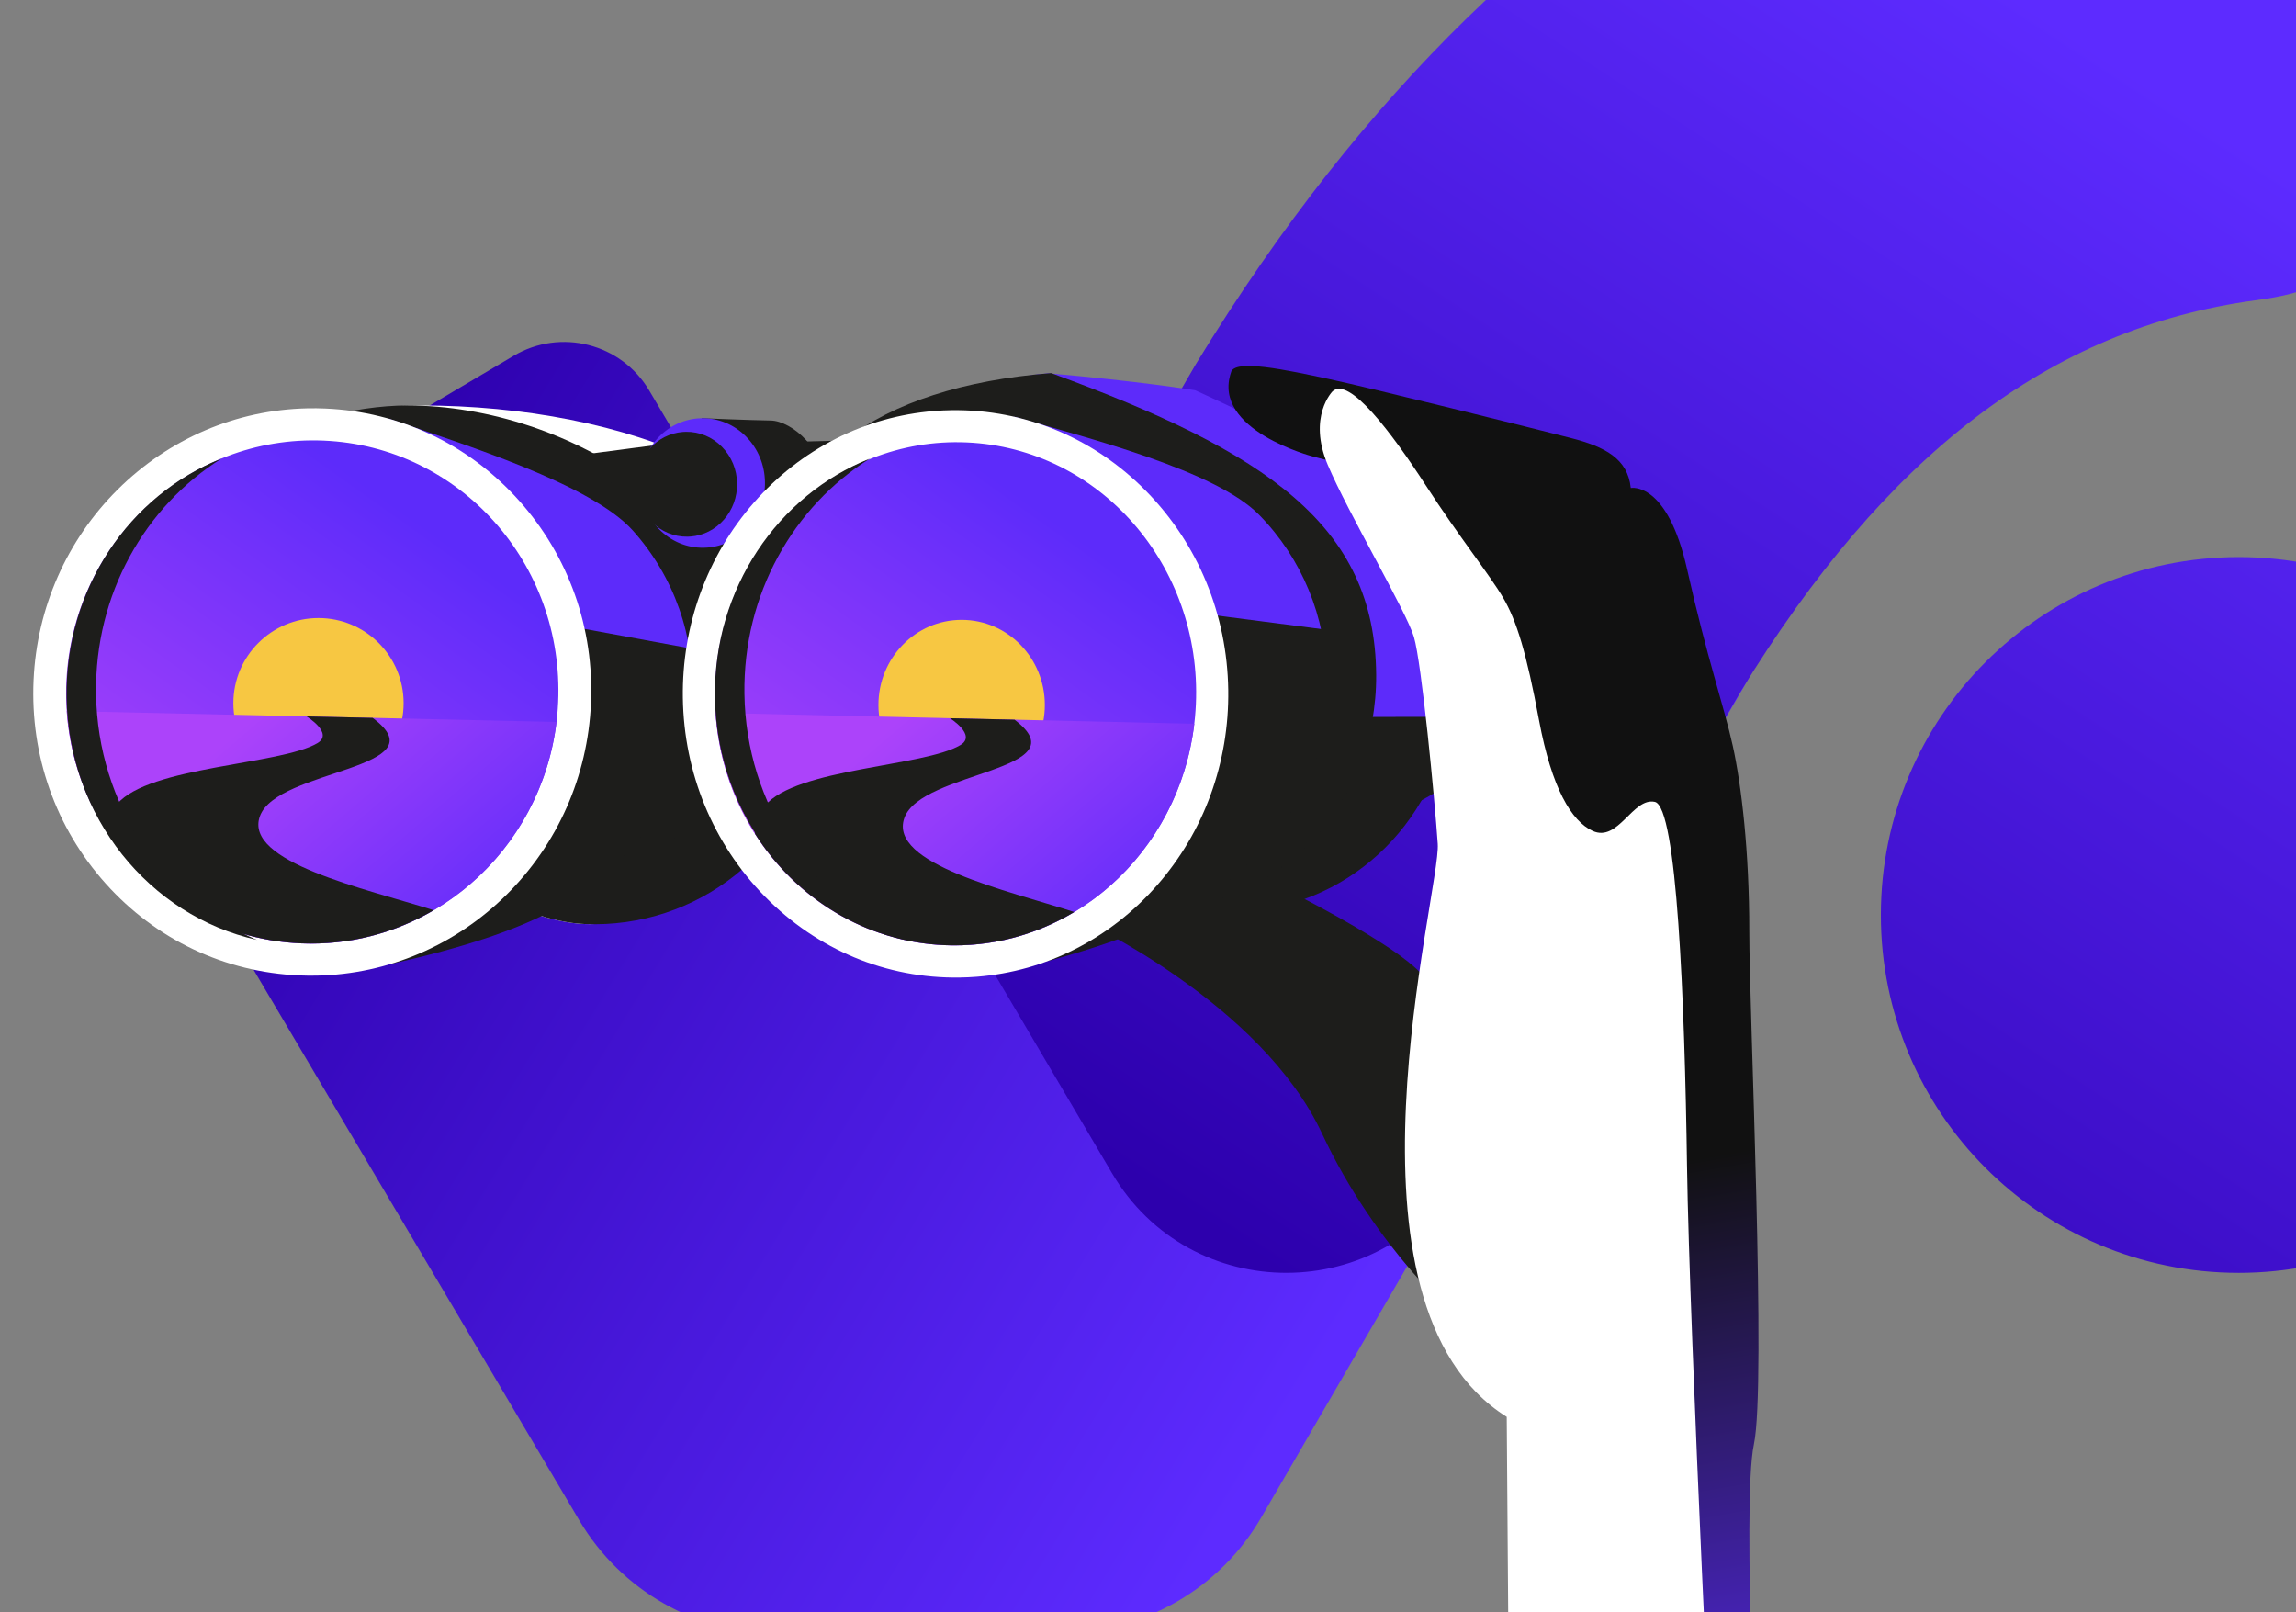
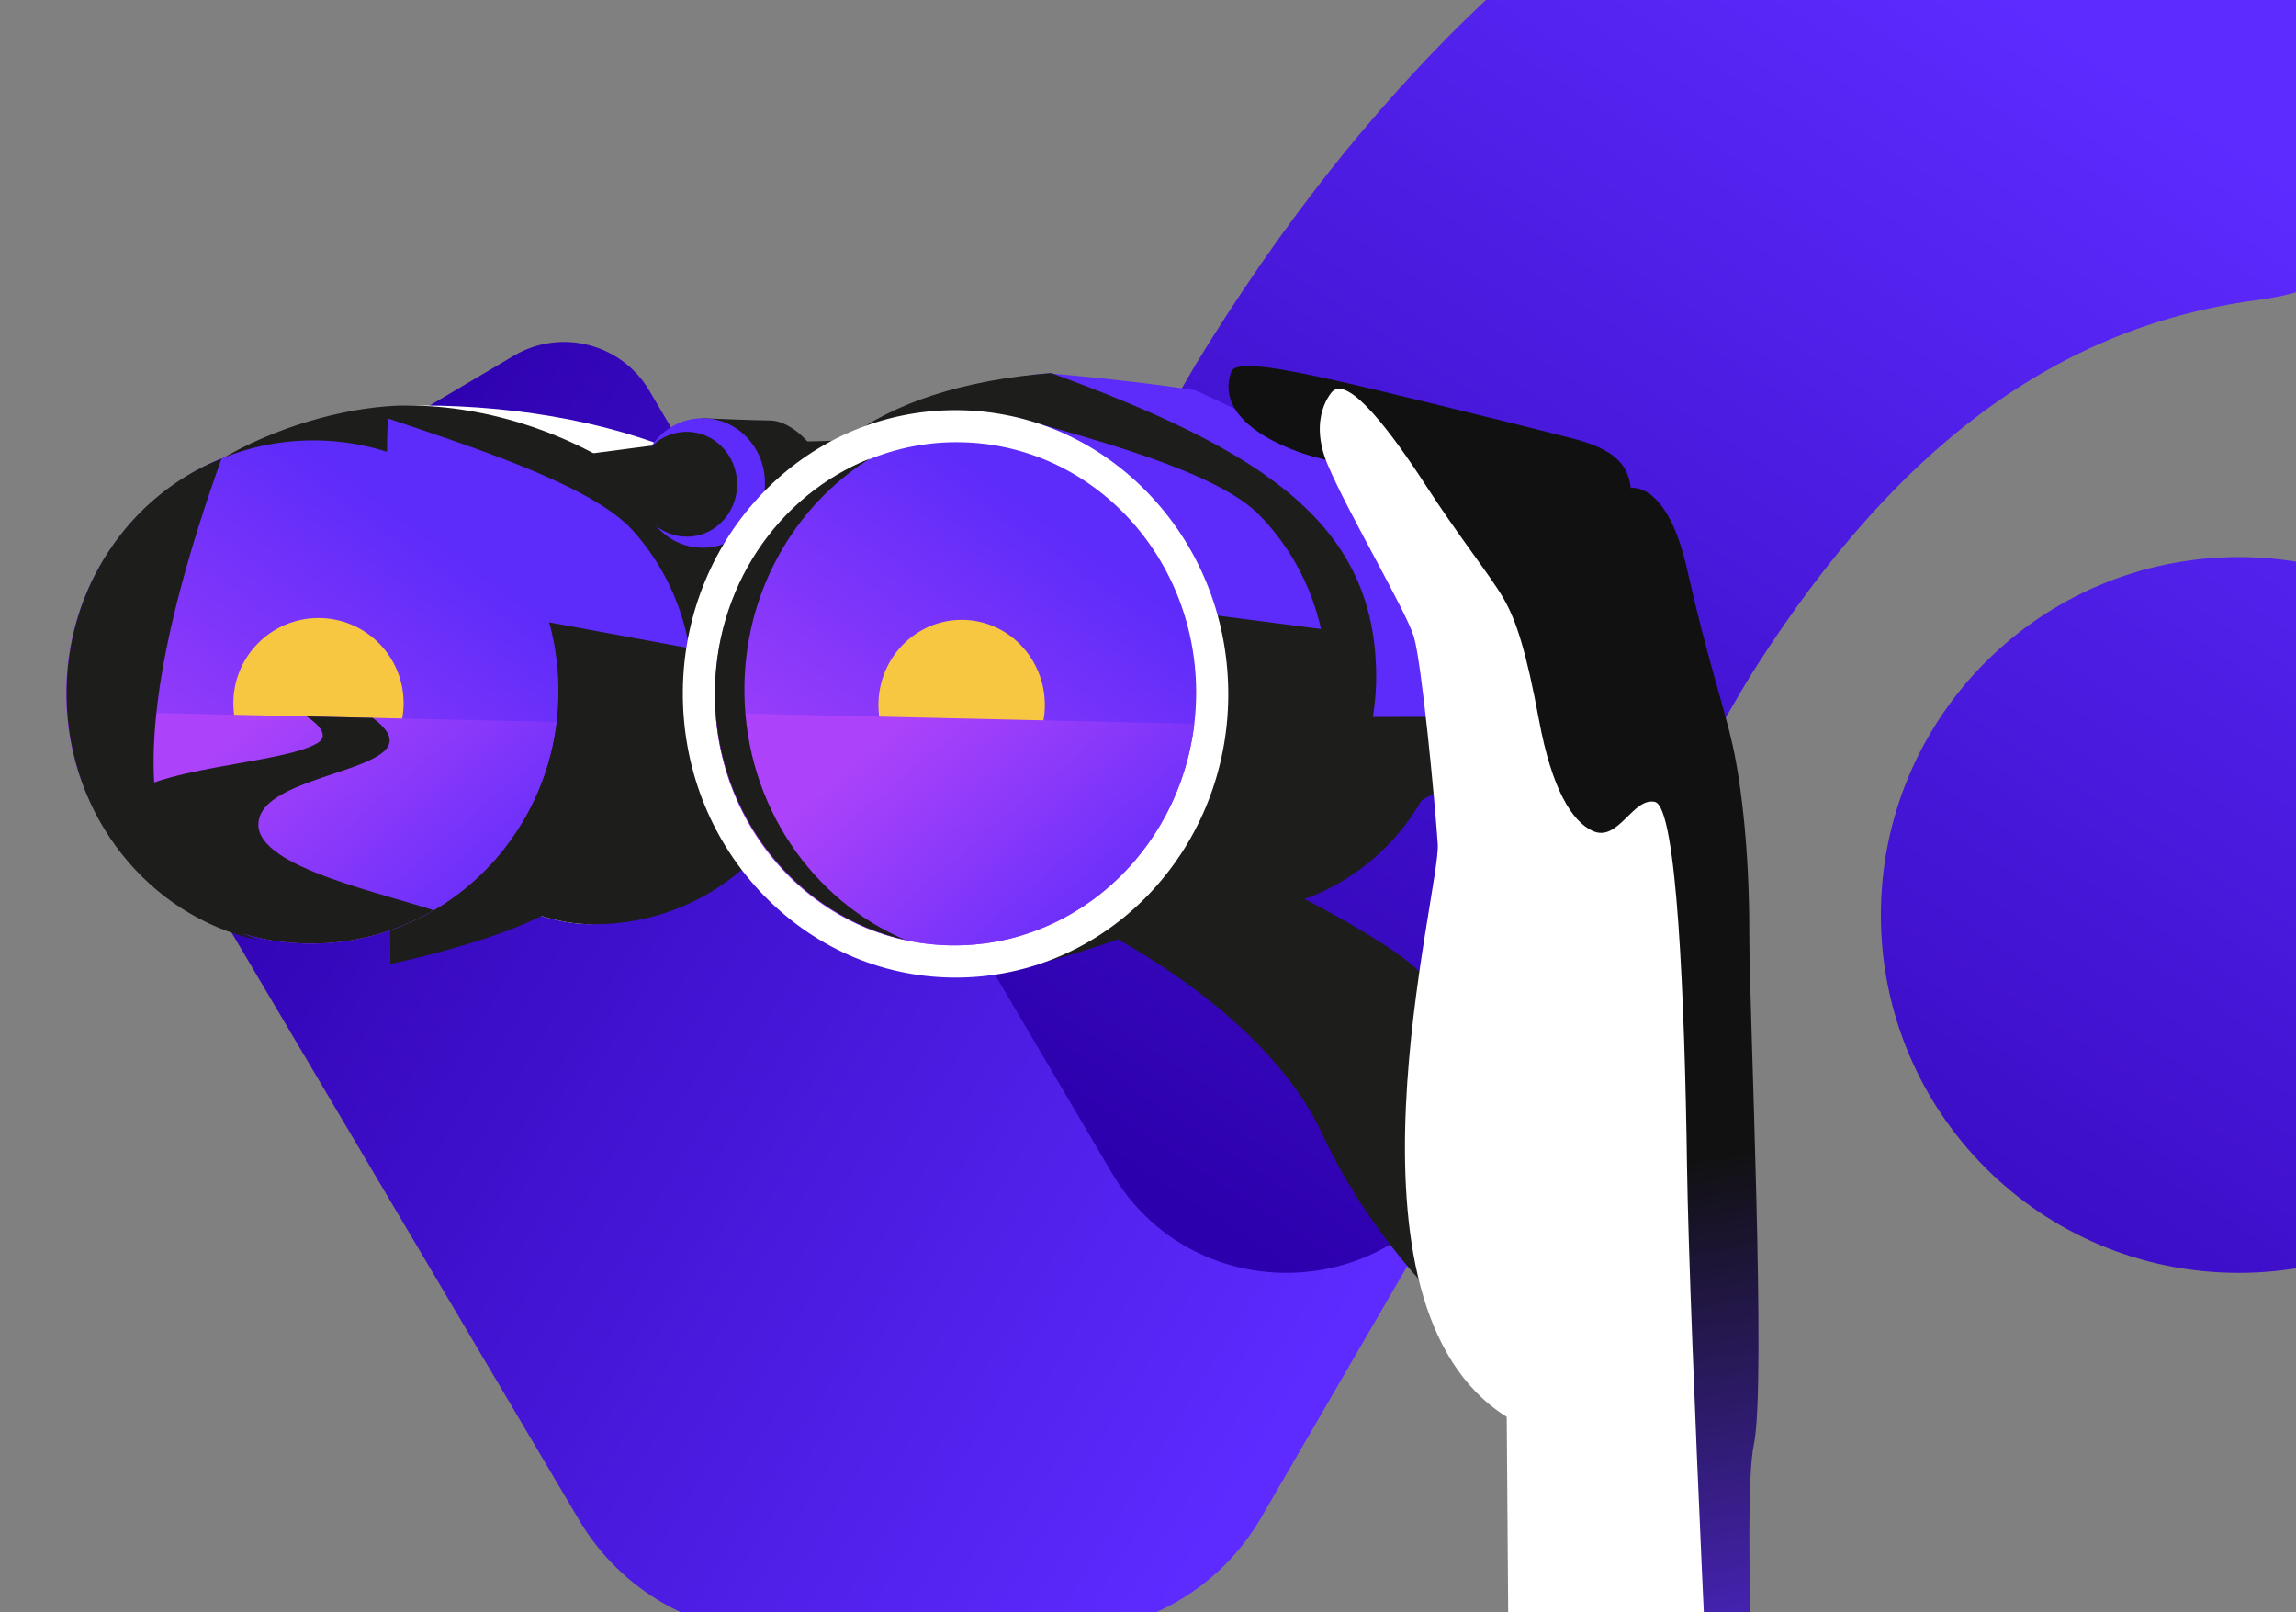
<svg xmlns="http://www.w3.org/2000/svg" width="621" height="436" viewBox="0 0 621 436" fill="none">
  <rect x="0" y="0" width="621" height="436" fill="#808080" stroke="none" />
  <g clip-path="url(#clip0)">
    <path d="M156.691 411.175L27.687 193.13C20.164 180.429 24.368 164.01 37.069 156.487L138.945 96.212C151.646 88.688 168.064 92.892 175.588 105.594L248.166 228.269L323.444 98.734C417.575 -55.583 515.024 114.976 470.637 187.466L341.102 410.423C329.994 429.585 309.548 441.401 287.376 441.49L210.594 441.8C188.466 441.888 167.976 430.205 156.691 411.175Z" fill="url(#paint0_linear)" />
    <path d="M702.295 247.442C702.295 300.902 658.97 344.228 605.509 344.228C552.049 344.228 508.723 300.902 508.723 247.442C508.723 193.982 552.049 150.656 605.509 150.656C658.97 150.656 702.295 193.982 702.295 247.442ZM300.769 317.277C322.011 353.345 374.232 353.168 395.253 316.967L470.664 187.211C509.963 123.086 554.395 88.788 609.935 81.22C623.388 79.406 636.576 76.308 640.161 56.039L660.784 -59.599C664.28 -76.416 651.446 -92.26 634.231 -92.26C533.019 -92.26 415.301 -52.12 323.472 98.435L248.149 228.014L300.769 317.277Z" fill="url(#paint1_linear)" />
    <g clip-path="url(#clip1)">
      <path d="M394.938 357.295C394.938 357.295 372.221 337.935 357.569 306.54C341.101 271.263 292.774 248.99 292.774 248.99L335.644 234.541C335.644 234.541 376.961 253.872 385.291 264.293C398.05 280.258 401.987 344.319 401.987 344.319L394.938 357.295Z" fill="#1D1D1B" />
      <path d="M186.735 230.802C201.55 225.342 219.73 218.159 226.894 210.578C234.041 203.015 238.058 193.079 238.199 182.599C238.347 171.667 234.313 161.333 226.84 153.502C219.31 145.613 196.943 139.418 183.392 135.264C182.574 135.011 186.735 230.802 186.735 230.802Z" fill="#1D1D1B" />
      <path d="M56.805 158.079C55.242 192.452 124.448 248.461 158.072 249.894C191.696 251.327 219.769 202.888 221.788 168.537C224.014 130.675 169.199 109.651 113.802 109.651C78.26 109.651 58.188 127.726 56.805 158.079Z" fill="white" />
      <path d="M156.957 197.541L220.688 200.996C214.895 229.941 188.718 251.197 158.072 249.891C149.561 249.529 138.774 245.668 127.43 239.552L156.957 197.541Z" fill="#1D1D1B" />
      <path d="M35.955 156.357C35.955 190.762 103.598 246.738 137.222 248.171C170.846 249.604 199.132 215.651 200.938 181.289C203.055 141.007 154.222 109.651 110.155 109.651C81.452 109.651 35.955 129.043 35.955 156.357Z" fill="#1D1D1B" />
      <path d="M105.49 260.748C128.609 253.055 157.008 242.865 168.435 231.52C179.834 220.205 186.514 205.072 187.252 188.915C188.019 172.056 182.306 155.917 171.157 143.469C159.928 130.931 125.729 120.274 105.03 113.196C103.778 112.769 105.49 260.748 105.49 260.748Z" fill="#5D2BFA" />
      <path d="M168.804 231.509C157.377 242.853 145.946 251.61 105.49 260.744C105.49 260.744 105.381 251.183 105.236 236.93L145.215 167.699L186.825 175.37C187.552 179.788 187.827 184.319 187.621 188.9C186.883 205.064 180.203 220.194 168.804 231.509Z" fill="#1D1D1B" />
      <path d="M158.626 122.813L176.661 120.443L233.321 118.992L193.43 163.866L158.626 122.813Z" fill="#1D1D1B" />
      <path d="M189.815 113.097C189.815 113.097 202.679 113.64 208.422 113.72C214.164 113.799 223.395 121.688 223.327 132.08L187.397 127.821L189.815 113.097Z" fill="#1D1D1B" />
-       <path d="M85.786 263.837C105.023 263.424 123.232 255.633 137.062 241.901C150.856 228.204 158.944 209.894 159.834 190.339C160.764 169.937 153.845 150.404 140.355 135.34C126.767 120.167 108.157 111.334 87.947 110.477C86.347 110.408 84.726 110.39 83.13 110.426C63.894 110.838 45.685 118.629 31.855 132.362C18.061 146.055 9.973 164.368 9.083 183.923C8.153 204.325 15.072 223.858 28.562 238.923C42.15 254.095 60.76 262.928 80.97 263.786C82.57 263.855 84.191 263.873 85.786 263.837Z" fill="white" />
      <path d="M17.956 184.304C16.248 221.847 44.636 253.549 81.365 255.112C118.094 256.676 149.253 227.51 150.961 189.963C152.669 152.416 124.281 120.717 87.553 119.154C50.824 117.591 19.668 146.761 17.956 184.304Z" fill="url(#paint2_linear)" />
      <path d="M86.142 213.184C98.856 213.184 109.163 202.877 109.163 190.163C109.163 177.448 98.856 167.141 86.142 167.141C73.427 167.141 63.12 177.448 63.12 190.163C63.12 202.877 73.427 213.184 86.142 213.184Z" fill="#F7C742" />
      <path d="M18.054 192.3C20.381 226.246 47.278 253.661 81.365 255.112C116.349 256.603 146.279 230.209 150.52 195.249L18.054 192.3Z" fill="url(#paint3_linear)" />
      <path d="M82.909 193.744C82.909 193.744 90.382 198.307 85.826 200.984C75.781 206.883 40.402 207.169 31.677 217.427C29.582 219.892 28.895 222.522 28.996 225.034C40.329 242.403 59.345 254.174 81.364 255.112C94.406 255.665 106.742 252.347 117.312 246.152C98.773 240.308 65.815 233.161 70.291 220.735C74.923 207.885 119.606 208.073 100.782 194.142L82.909 193.744Z" fill="#1D1D1B" />
      <path d="M359.412 227.84C373.741 222.025 391.317 214.401 398.113 206.646C404.894 198.913 408.545 188.882 408.4 178.407C408.248 167.475 404.025 157.245 396.506 149.599C388.932 141.898 366.902 136.246 353.542 132.421C352.735 132.19 359.412 227.84 359.412 227.84Z" fill="#1D1D1B" />
      <path d="M229.764 160.195C230.242 194.597 301.058 246.629 333.962 246.169C366.866 245.71 392.706 217.459 392.674 183.054C392.637 145.131 372.453 127.827 323.233 105.529C323.233 105.529 307.745 103.028 283.522 100.951C250.253 103.6 229.341 129.817 229.764 160.195Z" fill="#5D2BFA" />
      <path d="M329.818 193.97L392.224 193.847C388.258 223.067 363.949 246.118 333.961 246.534C325.635 246.65 314.88 243.042 303.449 237.571L329.818 193.97Z" fill="#1D1D1B" />
      <path d="M209.308 159.644C209.785 194.046 280.601 246.078 313.505 245.618C346.409 245.162 372.46 216.905 372.217 182.503C371.935 142.173 342.765 122.253 284.292 100.889C236.871 104.663 208.83 125.245 209.308 159.644Z" fill="#1D1D1B" />
      <path d="M283.269 259.955C305.385 250.978 332.511 239.213 343.001 227.247C353.466 215.309 359.104 199.832 358.879 183.657C358.644 166.784 352.123 150.992 340.519 139.192C328.834 127.305 294.83 118.584 274.211 112.682C272.97 112.324 283.269 259.955 283.269 259.955Z" fill="#5D2BFA" />
      <path d="M343.366 227.213C332.872 239.18 320.442 249.949 283.272 259.951C283.272 259.951 282.606 250.412 281.633 236.195L316.617 164.839L357.681 170.162C358.651 174.53 359.183 179.039 359.245 183.627C359.469 199.799 353.831 215.279 343.366 227.213Z" fill="#1D1D1B" />
      <path d="M191.378 148.081C195.658 147.741 199.614 145.733 202.512 142.425C205.403 139.129 206.963 134.848 206.901 130.383C206.836 125.722 205.034 121.358 201.828 118.097C198.597 114.812 194.334 113.039 189.818 113.1C189.46 113.104 189.098 113.122 188.743 113.151C184.463 113.491 180.507 115.499 177.609 118.807C174.718 122.103 173.158 126.384 173.22 130.849C173.285 135.51 175.087 139.874 178.293 143.135C181.524 146.42 185.787 148.193 190.303 148.132C190.661 148.125 191.023 148.11 191.378 148.081Z" fill="#5D2BFA" />
      <path d="M186.796 145.101C190.263 144.826 193.465 143.198 195.81 140.52C198.151 137.849 199.414 134.386 199.363 130.768C199.313 126.994 197.851 123.462 195.256 120.82C192.64 118.161 189.188 116.724 185.533 116.775C185.244 116.778 184.95 116.793 184.665 116.815C181.198 117.09 177.995 118.718 175.651 121.396C173.309 124.066 172.047 127.529 172.097 131.148C172.148 134.922 173.61 138.454 176.204 141.095C178.821 143.755 182.273 145.192 185.927 145.141C186.217 145.137 186.51 145.123 186.796 145.101Z" fill="#1D1D1B" />
      <path d="M264.22 264.144C282.972 262.653 300.29 253.853 312.988 239.371C325.653 224.925 332.478 206.192 332.206 186.619C331.924 166.199 324.032 147.089 309.985 132.807C295.836 118.419 277.157 110.65 257.381 110.925C255.814 110.947 254.233 111.019 252.677 111.146C233.925 112.637 216.606 121.437 203.909 135.919C191.244 150.364 184.419 169.098 184.69 188.671C184.973 209.09 192.865 228.2 206.912 242.483C221.061 256.87 239.74 264.64 259.516 264.365C261.079 264.343 262.664 264.267 264.22 264.144Z" fill="white" />
      <path d="M193.437 184.794C191.765 222.337 219.516 254.039 255.42 255.603C291.324 257.166 321.782 228 323.453 190.453C325.121 152.91 297.374 121.208 261.47 119.644C225.567 118.081 195.109 147.251 193.437 184.794Z" fill="url(#paint4_linear)" />
      <path d="M260.092 213.672C272.521 213.672 282.596 203.365 282.596 190.651C282.596 177.936 272.521 167.629 260.092 167.629C247.663 167.629 237.588 177.936 237.588 190.651C237.588 203.365 247.663 213.672 260.092 213.672Z" fill="#F7C742" />
      <path d="M193.531 192.791C195.804 226.737 222.1 254.151 255.42 255.602C289.62 257.093 318.876 230.699 323.023 195.74L193.531 192.791Z" fill="url(#paint5_linear)" />
-       <path d="M256.933 194.234C256.933 194.234 264.239 198.797 259.784 201.475C249.963 207.373 215.38 207.659 206.851 217.918C204.803 220.382 204.13 223.013 204.228 225.524C215.308 242.893 233.897 254.665 255.42 255.602C268.169 256.155 280.229 252.837 290.557 246.642C272.435 240.798 240.218 233.651 244.593 221.225C249.12 208.375 292.8 208.564 274.4 194.632L256.933 194.234Z" fill="#1D1D1B" />
      <path d="M193.375 188.549C192.966 159.155 210.448 133.868 235.282 124.011C214.645 136.911 200.971 160.649 201.347 187.608C201.767 217.794 219.675 243.454 244.846 254.179C215.8 247.68 193.824 220.902 193.375 188.549Z" fill="#1D1D1B" />
-       <path d="M18.007 188.549C17.598 159.155 35.08 133.868 59.914 124.011C39.277 136.911 25.602 160.649 25.979 187.608C26.399 217.794 44.307 243.454 69.478 254.179C40.431 247.68 18.456 220.902 18.007 188.549Z" fill="#1D1D1B" />
+       <path d="M18.007 188.549C17.598 159.155 35.08 133.868 59.914 124.011C26.399 217.794 44.307 243.454 69.478 254.179C40.431 247.68 18.456 220.902 18.007 188.549Z" fill="#1D1D1B" />
      <path d="M355.021 123.429C355.021 123.429 327.744 116.289 332.929 100.784C333.667 96.923 348.019 100.064 359.432 102.499C370.845 104.934 415.752 116.098 424.892 118.457C434.036 120.816 440.257 123.982 441.075 131.969C441.075 131.969 450.924 129.939 456.338 154.064C461.751 178.189 466.34 191.118 468.67 201.721C471 212.327 473.146 230.243 473.128 251.831C473.11 273.42 477.789 374.607 474.377 390.583C470.964 406.559 475.752 495.667 475.752 495.667L411.597 497.367L411.684 206.302L371.084 127.601L355.021 123.429Z" fill="url(#paint6_linear)" />
      <path d="M408.404 500.74L407.528 383.176C358.85 352.711 389.732 240.885 388.87 228.238C388.009 215.591 384.499 179.228 382.429 172.258C380.359 165.289 364.651 138.786 359.129 125.734C353.607 112.682 360.414 105.828 360.414 105.828C364.861 101.696 376.354 116.93 385.596 131.194C394.837 145.459 403.005 155.558 406.602 161.735C410.198 167.912 412.822 176.336 416.26 194.77C419.697 213.203 425.049 222.079 430.756 224.703C437.703 227.894 441.59 215.573 447.579 216.854C453.567 218.135 455.659 270.471 456.289 315.417C456.918 360.364 463.891 500.74 463.891 500.74H408.404Z" fill="white" />
    </g>
  </g>
  <defs>
    <linearGradient id="paint0_linear" x1="67" y1="166" x2="369.221" y2="350.529" gradientUnits="userSpaceOnUse">
      <stop stop-color="#2D00AD" />
      <stop offset="1" stop-color="#5D2BFF" />
    </linearGradient>
    <linearGradient id="paint1_linear" x1="301.629" y1="316.27" x2="520.31" y2="-18.183" gradientUnits="userSpaceOnUse">
      <stop stop-color="#2D00AD" />
      <stop offset="1" stop-color="#5D2BFF" />
    </linearGradient>
    <linearGradient id="paint2_linear" x1="115.904" y1="142.927" x2="43.889" y2="244.165" gradientUnits="userSpaceOnUse">
      <stop offset="0.001" stop-color="#5D2BFA" />
      <stop offset="1" stop-color="#AC43FA" />
    </linearGradient>
    <linearGradient id="paint3_linear" x1="131.582" y1="259.442" x2="72.614" y2="190.559" gradientUnits="userSpaceOnUse">
      <stop offset="0.001" stop-color="#5D2BFA" />
      <stop offset="1" stop-color="#AC43FA" />
    </linearGradient>
    <linearGradient id="paint4_linear" x1="289.662" y1="143.739" x2="218.172" y2="244.239" gradientUnits="userSpaceOnUse">
      <stop offset="0.001" stop-color="#5D2BFA" />
      <stop offset="1" stop-color="#AC43FA" />
    </linearGradient>
    <linearGradient id="paint5_linear" x1="304.885" y1="259.345" x2="246.796" y2="191.489" gradientUnits="userSpaceOnUse">
      <stop offset="0.001" stop-color="#5D2BFA" />
      <stop offset="1" stop-color="#AC43FA" />
    </linearGradient>
    <linearGradient id="paint6_linear" x1="449.627" y1="314.912" x2="481.1" y2="497.286" gradientUnits="userSpaceOnUse">
      <stop stop-color="#111111" />
      <stop offset="1" stop-color="#5D2BFF" />
    </linearGradient>
    <clipPath id="clip0">
      <rect width="621" height="436" fill="white" />
    </clipPath>
    <clipPath id="clip1">
      <rect width="466.756" height="388.081" fill="white" transform="translate(9 98.97)" />
    </clipPath>
  </defs>
</svg>